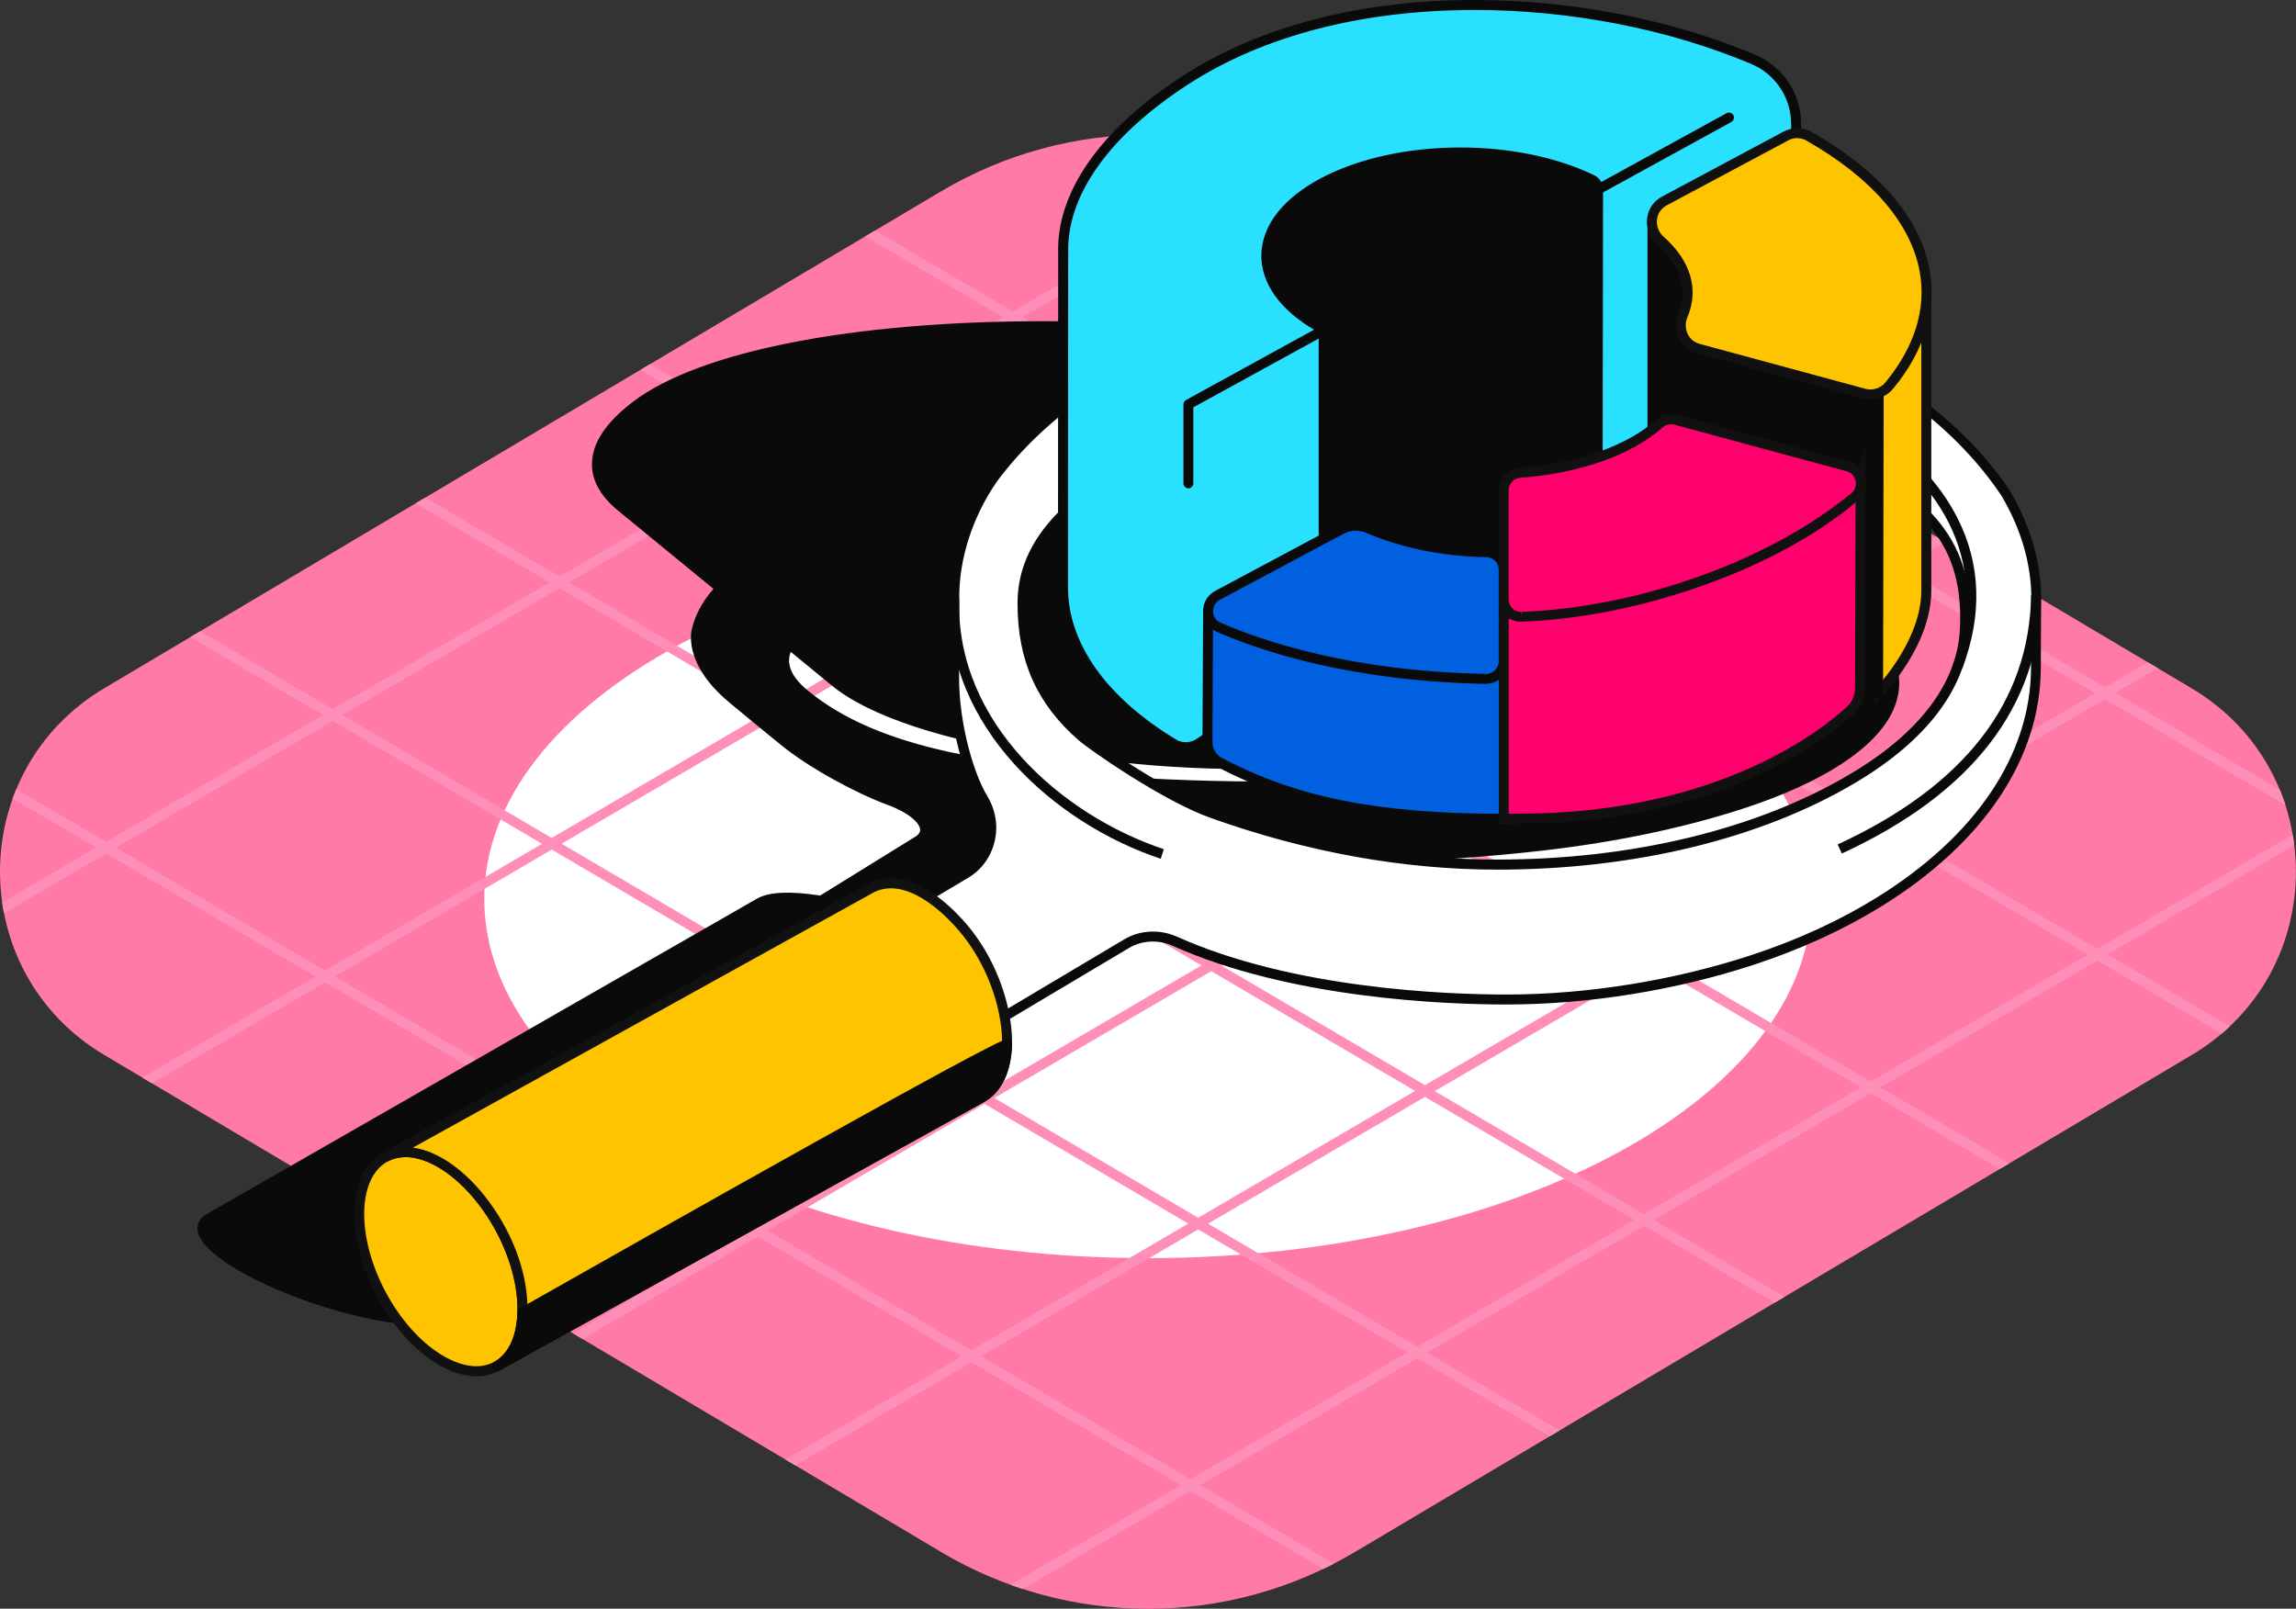
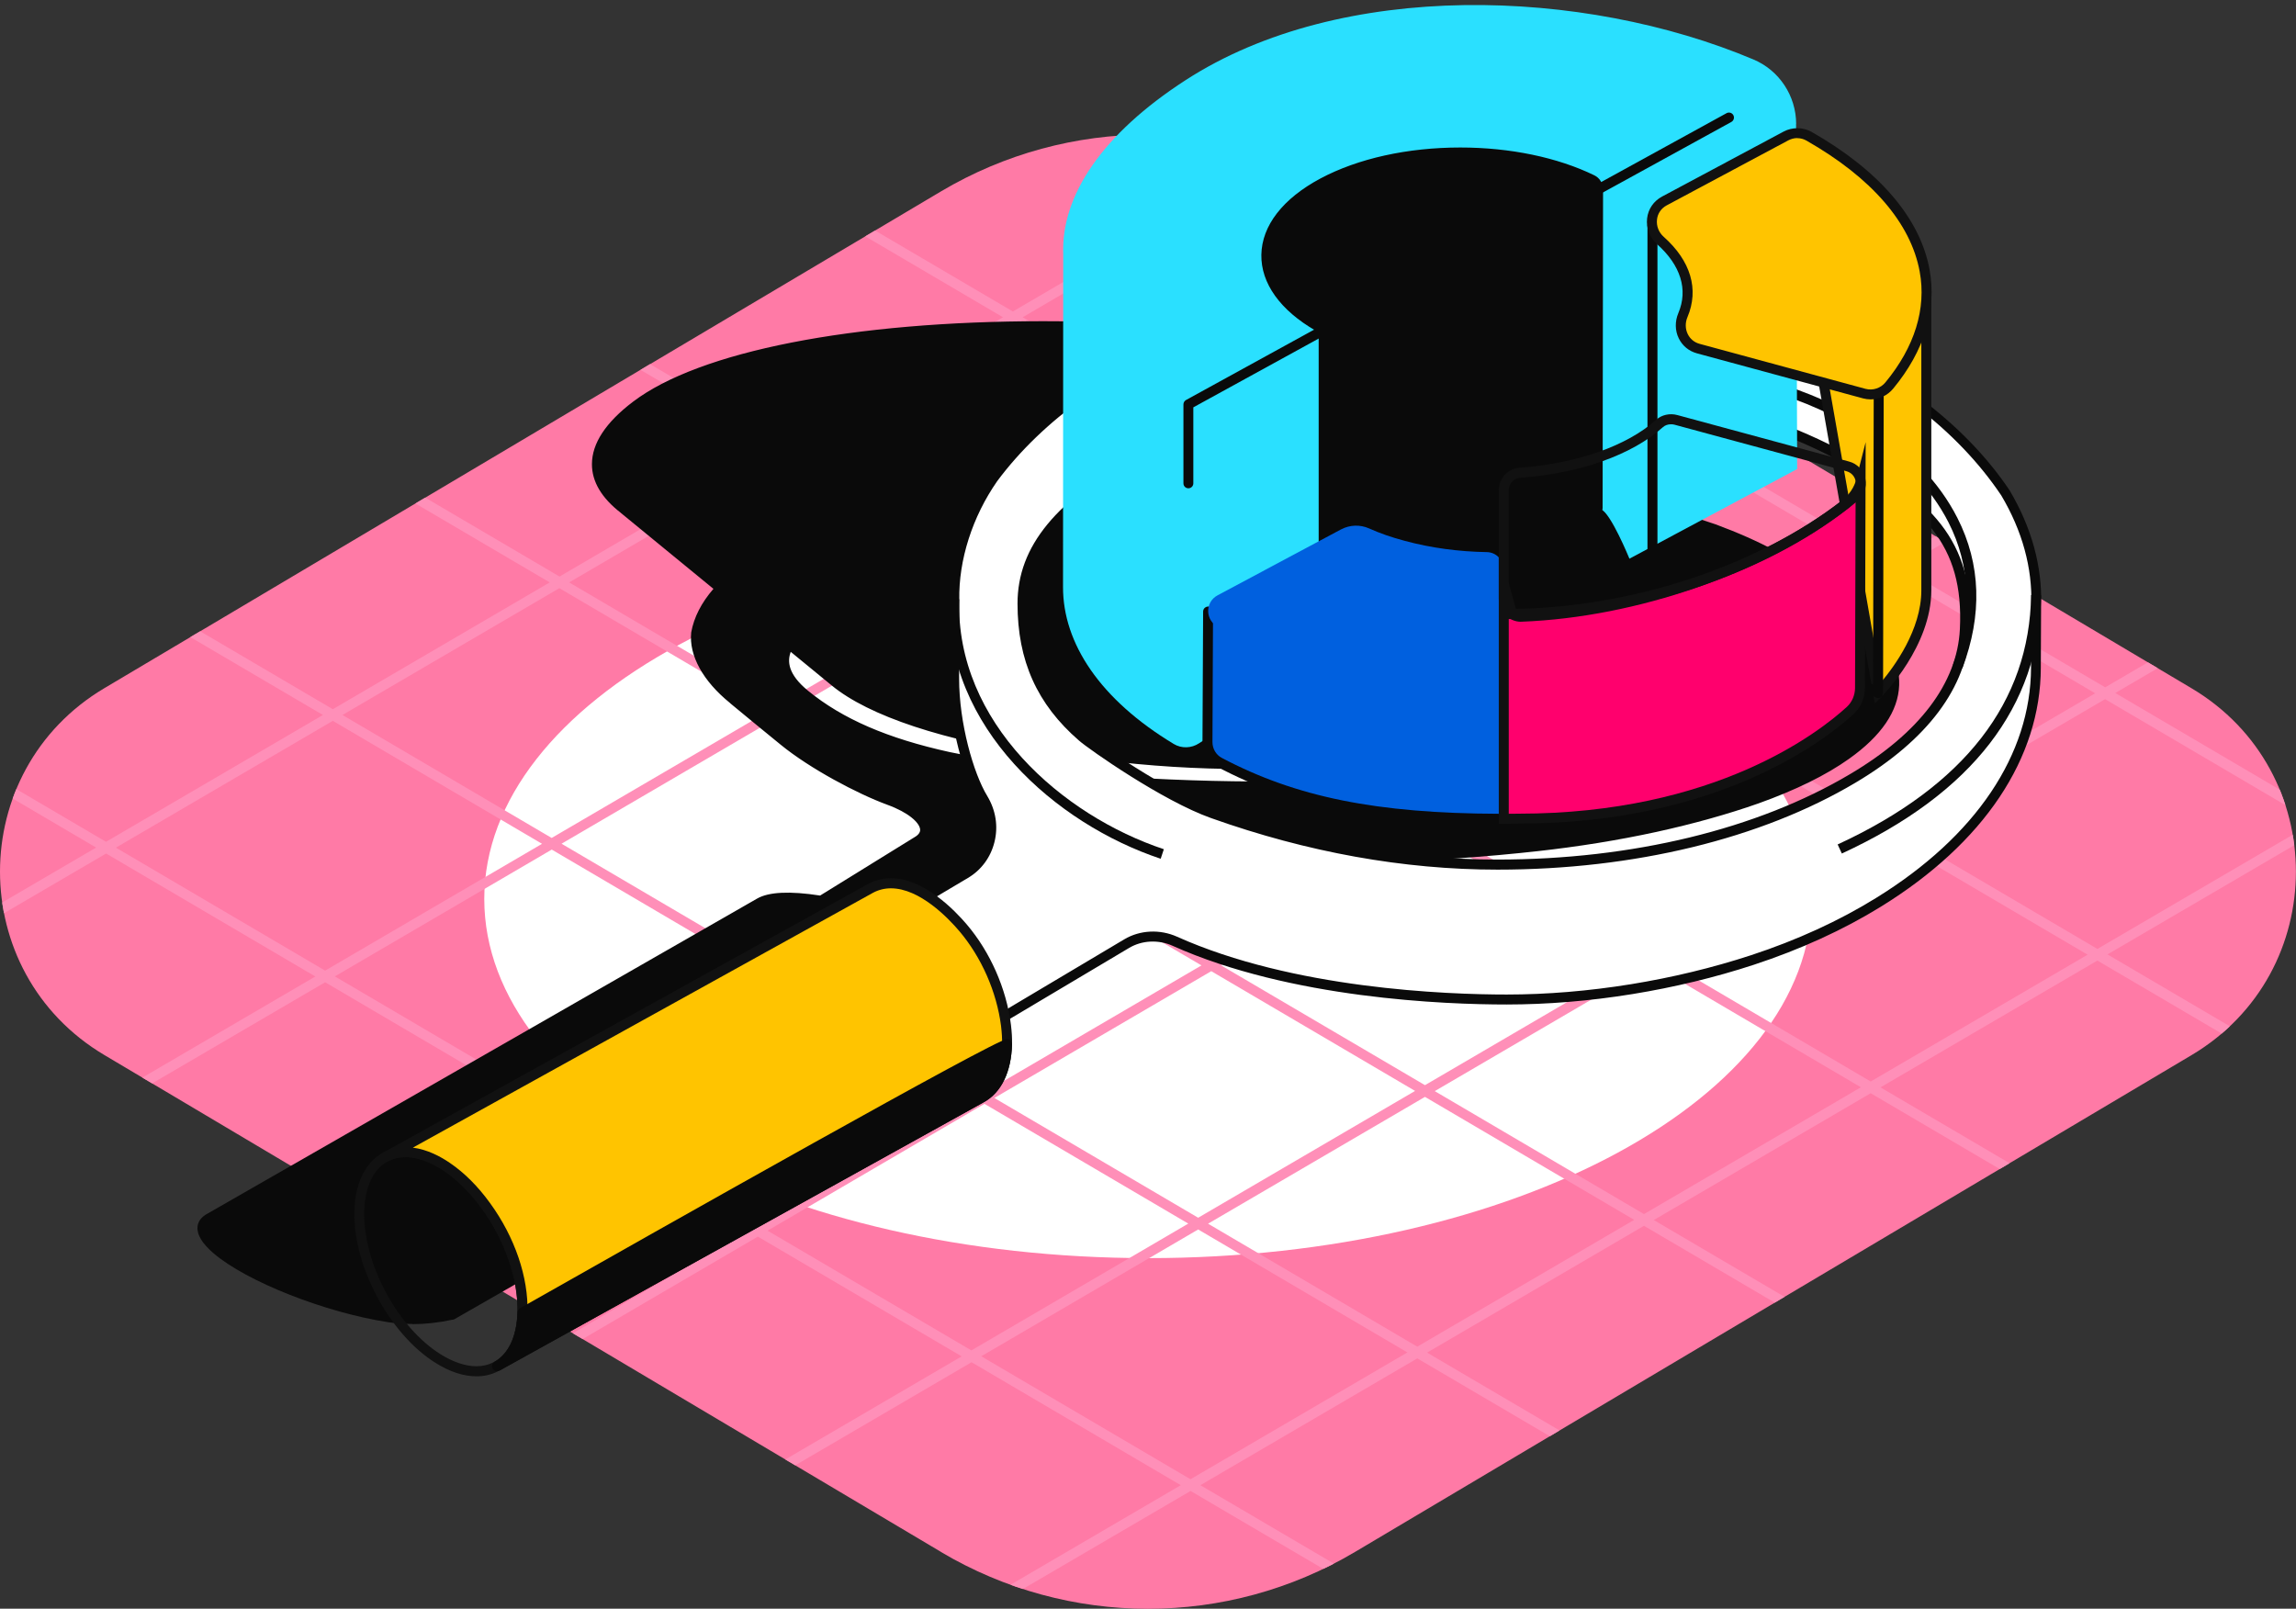
<svg xmlns="http://www.w3.org/2000/svg" id="b" viewBox="0 0 250.76 175.7">
  <rect x="0" y="0" width="250.76" height="175.7" fill="#333333" stroke="none" />
  <defs>
    <clipPath id="e">
      <path d="m102.76,169.49L11.4,115.23c-15.2-9.03-15.2-31.04,0-40.07L102.76,20.91c13.94-8.28,31.29-8.28,45.23,0l91.36,54.26c15.2,9.03,15.2,31.04,0,40.07l-91.36,54.26c-13.94,8.28-31.29,8.28-45.23,0Z" fill="none" />
    </clipPath>
    <linearGradient id="f" x1="468.66" y1="64.83" x2="468.66" y2="64.83" gradientTransform="translate(-327.6)" gradientUnits="userSpaceOnUse">
      <stop offset="0" stop-color="#00fdc3" />
      <stop offset="1" stop-color="#00aceb" />
    </linearGradient>
  </defs>
  <g id="c">
    <g id="d">
      <path d="m102.76,169.49L11.4,115.23c-15.2-9.03-15.2-31.04,0-40.07L102.76,20.91c13.94-8.28,31.29-8.28,45.23,0l91.36,54.26c15.2,9.03,15.2,31.04,0,40.07l-91.36,54.26c-13.94,8.28-31.29,8.28-45.23,0Z" fill="#ff7aa6" />
      <path d="m197.87,98.18c0,21.67-32.46,39.23-72.49,39.23s-72.49-17.56-72.49-39.23,32.46-39.23,72.49-39.23,72.49,17.56,72.49,39.23Z" fill="#fff" />
      <g clip-path="url(#e)" fill="none">
        <path d="m253.28,62.67l47.21,27.74.55-.94-70.02-41.15,11.88-6.95-.55-.94-12.41,7.26-22.85-13.43,21.96-12.85-.55-.94-22.49,13.15-22.26-13.08L218.47.25l-.55-.94-35.24,20.61-22.85-13.43,44.79-26.2-.55-.94-45.32,26.51-22.26-13.08,57.55-33.66-.55-.94L135.42-7.85l-22.85-13.43,67.62-39.55-.55-.94L111.49-21.91l-3.55-2.09-.55.94,3.03,1.78L63.38,6.23,31.51-12.49l-.55.94L62.3,6.86l-23.69,13.85-12.23-7.19-.55.94,11.71,6.88-77.54,45.35.55.94L38.61,21.98l22.85,13.43-23.69,13.85-18.52-10.88-.55.94,17.99,10.57-62.85,36.76.55.94,39.14-22.89-.27.46,22.01,12.93-23.69,13.85-16.99-9.98-.55.94,16.46,9.67-23.69,13.85-11.45-6.73-.55.94,10.92,6.42-1.31.77.55.94,1.84-1.08,22.85,13.43-11.39,6.66.55.94,11.92-6.97,22.26,13.08-24.15,14.12.55.94,24.67-14.43,22.85,13.43-34.22,20.02.55.94,34.75-20.33,22.26,13.08-46.98,27.48.55.94,47.5-27.78,22.85,13.43-57.06,33.37.55.94,57.58-33.68,23.39,13.74-61.38,35.9.55.94,61.91-36.21,38.19,22.44.55-.94-37.66-22.13,23.69-13.85,32.64,19.18.55-.94-32.12-18.87,23.69-13.85,27.1,15.92.55-.94-26.57-15.62,23.69-13.85,21.56,12.67.55-.94-21.03-12.36,23.69-13.85,16.01,9.41.55-.94-15.49-9.1,23.69-13.85,10.47,6.15.55-.94-9.94-5.84,6.53-3.82-.55-.94-7.05,4.12-23.39-13.74,23.69-13.85,29.39,17.27.55-.94-28.86-16.96,12.41-7.26-.55-.94-12.93,7.56-22.85-13.43,22.28-13.03Zm-1.08-.63l-22.28,13.03-22.26-13.08,22.28-13.03,22.27,13.08Zm-119.91,44.03l22.26,13.08-23.69,13.85-22.26-13.08,23.69-13.85Zm-24.76,13.22l-22.85-13.43,23.69-13.85,22.85,13.43-23.69,13.85Zm25.84-13.85l23.69-13.85,22.26,13.08-23.69,13.85-22.26-13.08Zm-1.08-.63l-22.85-13.43,23.69-13.85,22.85,13.43-23.69,13.85Zm-.24-27.91l-23.69,13.85-22.26-13.08,23.69-13.85,22.26,13.08Zm-21.19-13.71l23.69-13.85,22.26,13.08-23.69,13.85-22.26-13.08Zm23.34,13.72l23.69-13.85,22.85,13.43-23.69,13.85-22.85-13.43Zm24.76-14.48l23.69-13.85,22.85,13.43-23.69,13.85-22.85-13.43Zm-1.08-.63l-22.26-13.08,23.69-13.85,22.26,13.08-23.69,13.85Zm-23.34-13.72l-22.85-13.43,23.69-13.85,22.85,13.43-23.69,13.85Zm-23.92-14.06l-22.26-13.08,23.69-13.85,22.26,13.08-23.69,13.85Zm-1.08.63l-23.69,13.85-22.26-13.08,23.69-13.85,22.26,13.08Zm1.08.63l22.85,13.43-23.69,13.85-22.85-13.43,23.69-13.85Zm-1.92,27.91l-23.69,13.85-22.85-13.43,23.69-13.85,22.85,13.43Zm-24.76,14.48l-23.69,13.85-22.85-13.43,23.69-13.85,22.85,13.43Zm1.08.63l22.26,13.08-23.69,13.85-22.26-13.08,23.69-13.85Zm-2.5,27.57l-23.69,13.85-22.26-13.08,23.69-13.85,22.26,13.08Zm1.08.63l22.85,13.43-23.69,13.85-22.85-13.43,23.69-13.85Zm23.92,14.06l22.26,13.08-23.69,13.85-22.26-13.08,23.69-13.85Zm23.34,13.72l22.85,13.43-23.69,13.85-22.85-13.43,23.69-13.85Zm1.08-.63l23.69-13.85,22.85,13.43-23.69,13.85-22.85-13.43Zm24.76-14.48l23.69-13.85,22.85,13.43-23.69,13.85-22.85-13.43Zm24.76-14.48l23.69-13.85,22.85,13.43-23.69,13.85-22.85-13.43Zm-1.08-.63l-22.26-13.08,23.69-13.85,22.26,13.08-23.69,13.85Zm2.5-27.57l23.69-13.85,22.26,13.08-23.69,13.85-22.26-13.08Zm45.97-28.15l-22.28,13.03-22.85-13.43,22.28-13.03,22.85,13.43Zm-23.92-14.06l-22.28,13.03-22.26-13.08,22.28-13.03,22.26,13.08Zm-23.34-13.71l-22.28,13.03-22.85-13.43,22.28-13.03,22.85,13.43Zm-23.92-14.06l-22.28,13.03-22.26-13.08,22.28-13.03,22.26,13.08Zm-46.19-27.14l22.85,13.43-22.28,13.03-21.37-12.56-.55.94,20.84,12.25-23.69,13.85-22.85-13.43,47.04-27.51ZM39.69,21.35l23.69-13.85,22.85,13.43-23.69,13.85-22.85-13.43Zm22.85,14.69l22.26,13.08-23.69,13.85-22.26-13.08,23.69-13.85Zm-48.45,28.34l23.69-13.85,22.26,13.08-23.69,13.85-22.26-13.08Zm22.26,14.35l22.85,13.43-23.69,13.85-22.85-13.43,23.69-13.85Zm-48.45,28.34l23.69-13.85,22.85,13.43-23.69,13.85-22.85-13.43Zm23.92,14.06l23.69-13.85,22.26,13.08-23.69,13.85-22.26-13.08Zm23.34,13.72l23.69-13.85,22.85,13.43-23.69,13.85-22.85-13.43Zm23.92,14.06l23.69-13.85,22.26,13.08-23.69,13.85-22.26-13.08Zm23.34,13.72l23.69-13.85,22.85,13.43-23.69,13.85-22.85-13.43Zm47.31,27.8l-23.39-13.74,23.69-13.85,23.39,13.74-23.69,13.85Zm24.76-14.48l-23.39-13.74,23.69-13.85,23.39,13.74-23.69,13.85Zm24.76-14.48l-23.39-13.74,23.69-13.85,23.39,13.74-23.69,13.85Zm24.76-14.48l-23.39-13.74,23.69-13.85,23.39,13.74-23.69,13.85Zm48.45-28.34l-23.69,13.85-23.39-13.74,23.69-13.85,23.39,13.74Zm.3-28.86l-23.69,13.85-22.85-13.43,23.69-13.85,22.85,13.43Z" fill="#ff8fb8" />
      </g>
      <path d="m187.17,57.76c-4.53-1.55-9.4-2.82-14.48-3.85l-7.4-6.06c-3.65-3.42-12.09-6.25-24.14-7.89-.58-.08-1.12-.07-1.59,0l-.65-.53c-1.95-1.59-5.54-2.83-9.12-3.14-23.42-2-50.36.43-60.34,8.02-5.29,4.02-5.6,8-1.25,11.32,0,0-.02-.01-.03-.02l10.54,8.63c-1.44,1.52-2.37,3.15-2.68,4.87-.23,2.24,1.14,4.93,4.14,7.32h-.03c.3.25,5.47,4.48,5.47,4.48,3.09,2.53,8.23,5.28,11.42,6.44.02,0,.04.02.06.02,3.48,1.27,4.96,3.27,3.22,4.44l-10.62,6.57c-2.73-.44-5.37-.54-6.74.25-.04.02-60.22,34.51-60.22,34.51,0,0,.02,0,.02-.01-1.08.66-.86,1.82.91,3.34,3.54,3.04,11.98,6.37,18.8,7.41,3.68.56,6.97-.33,6.9-.29l60.11-34.45c1.06-.66.83-1.82-.94-3.34-.42-.36-1.94-1.38-2.2-1.55l16.35-10.43c.99-.67,2.89-.92,5.07-.71,15.14,1.45,31.4.26,40.12-.7,4.57-.51,8.85-1.22,12.91-2.09,3.97-.87,7.7-1.9,11.1-3.1,3.75-1.34,7.13-2.93,9.73-4.79,6.93-4.92,6.76-10.34.92-15.14,0,0-4.21-3.47-4.29-3.54-2.5-2.16-6.25-4.19-11.09-5.98Zm-68.72,9.46c1.32-.76,3.48-1.67,6.99-2.46,2.16-.46,4.54-.81,7.06-1.04l5.42,4.43h0c-.66-.54-2.03-.9-3.08-.8-3.05.31-6.34.44-9.7.35-1.71-.04-3.21-.13-4.72-.27-.61-.06-1.19-.05-1.69,0l-.27-.22Zm71.83,8.52c-6.35,4.28-17.96,7.52-32.69,9.15-11.16,1.24-23.2,1.22-34.51.53-6.25-.37-17.63-2.35-19.48-2.76-7.95-1.74-12.49-4.19-15.7-6.81-2.34-1.92-2.77-3.73-1.74-5.52l4.99,4.09c3.87,3.19,11.81,5.93,22.9,7.55,1.17.17,2.22.03,2.7-.34l.53-.41.29.24c.58.48,1.61.87,2.69,1,11.23,1.38,21.23,1.28,34.85-.23h0s1.04-.13,1.57-.19c21.42-2.37,27.23-8.14,28.62-10.11.28-.4.1-.91-.49-1.39l-.32-.26,2.63.33s1.35-2.38-.5-4.97l7.31,2.51c1.29,2.52.08,5.08-3.67,7.6Z" fill="#0a0a0a" />
      <path d="m45.03,144.6c-.91,0-1.79-.06-2.63-.19-6.91-1.06-15.47-4.44-19.08-7.53-1.23-1.06-1.82-2.02-1.75-2.87.03-.37.2-.89.84-1.31.02-.02.04-.03.06-.04h0s0,0,0,0q60.18-34.49,60.22-34.52c1.27-.73,3.57-.84,6.88-.33l10.45-6.46c.52-.35.48-.68.47-.79-.09-.71-1.23-1.81-3.59-2.67-3.25-1.19-8.45-3.95-11.63-6.55-.21-.17-5.18-4.23-5.48-4.5-.02-.02-.04-.04-.06-.06-2.95-2.39-4.5-5.19-4.24-7.71.3-1.66,1.12-3.25,2.43-4.76l-10.09-8.27s-.02-.02-.03-.03c-2.09-1.62-3.16-3.41-3.15-5.32,0-2.26,1.51-4.56,4.48-6.81,7.25-5.51,23.99-8.8,44.8-8.8,5.35,0,10.7.23,15.92.67,3.68.31,7.37,1.59,9.41,3.26l.47.38c.45-.04.96-.04,1.49.04,11.96,1.63,20.64,4.48,24.44,8.04l7.27,5.95c5.18,1.05,10.03,2.35,14.42,3.84,4.92,1.82,8.71,3.86,11.27,6.08.16.13,4.28,3.53,4.28,3.53,3.1,2.55,4.62,5.23,4.52,7.96-.1,2.83-1.94,5.54-5.48,8.05-2.5,1.78-5.82,3.41-9.87,4.86-3.35,1.18-7.1,2.23-11.16,3.12-4.18.91-8.54,1.61-12.96,2.1-4.66.52-14.08,1.38-24.86,1.38-5.49,0-10.67-.23-15.37-.68-2.06-.2-3.86.05-4.71.62l-15.66,9.99c.56.38,1.27.88,1.56,1.13,1.23,1.06,1.82,2.02,1.75,2.87-.03.38-.21.92-.89,1.34l-60.12,34.46c-.08.05-.18.07-.27.07-1.47.32-2.93.48-4.35.48Zm-21.95-11.03s-.01,0-.02.01c-.37.23-.39.44-.39.51-.02.22.08.84,1.37,1.95,3.47,2.99,11.79,6.25,18.53,7.28,2.02.31,4.32.22,6.57-.26.02,0,.05,0,.06-.01l60.02-34.4c.3-.19.35-.37.36-.49.02-.22-.08-.85-1.38-1.96-.39-.34-1.89-1.35-2.13-1.5-.16-.1-.26-.27-.26-.46,0-.19.09-.36.25-.46l16.35-10.43c1.06-.72,2.71-.87,3.91-.87.48,0,.98.02,1.5.07,4.67.45,9.81.67,15.27.67,10.73,0,20.1-.86,24.74-1.37,4.38-.49,8.71-1.19,12.85-2.08,4.02-.87,7.73-1.91,11.03-3.08,3.95-1.41,7.18-2.99,9.6-4.72,3.24-2.3,4.93-4.73,5.02-7.2.08-2.38-1.31-4.76-4.13-7.08-.99-.82-4.22-3.48-4.31-3.56-2.46-2.13-6.13-4.1-10.92-5.87-4.37-1.49-9.22-2.78-14.4-3.83-.09-.02-.17-.06-.24-.11l-7.4-6.06c-3.66-3.42-12.13-6.18-23.86-7.78-.53-.07-1.02-.07-1.44,0-.15.02-.3-.02-.42-.12l-.65-.53c-1.89-1.53-5.35-2.72-8.82-3.02-5.18-.44-10.51-.67-15.82-.67-20.57,0-37.07,3.21-44.14,8.58-2.68,2.04-4.05,4.04-4.05,5.95,0,1.57.94,3.09,2.8,4.51.02.02.04.04.06.06l10.46,8.57c.12.1.19.24.2.39,0,.15-.04.3-.15.41-1.4,1.48-2.26,3.02-2.54,4.59-.22,2.13,1.22,4.63,3.95,6.8.03.03.06.06.09.09.63.52,3.7,3.04,5.36,4.39,3.09,2.53,8.15,5.22,11.26,6.35,2.59.94,4.19,2.27,4.35,3.58.09.71-.25,1.36-.96,1.84l-10.64,6.58c-.11.07-.24.1-.37.07-3.09-.49-5.32-.43-6.38.18-.28.16-58.17,33.34-60.16,34.48Zm114.93-47.13c-4.79,0-9.82-.16-14.96-.47-6.4-.38-17.89-2.4-19.57-2.77-6.96-1.53-12.02-3.73-15.93-6.92-2.45-2.01-3.08-4.1-1.87-6.22.08-.14.22-.24.37-.26.15-.03.32.01.44.11l4.99,4.09c3.93,3.23,11.96,5.87,22.64,7.43.3.04.6.07.88.07.75,0,1.22-.16,1.41-.3l.53-.41c.2-.15.48-.15.68.01l.29.24c.5.42,1.45.76,2.41.88,11.28,1.39,20.63,1.33,34.72-.23h0s1.04-.13,1.57-.19c21.4-2.37,27.02-8.16,28.24-9.88.14-.2-.3-.58-.39-.66l-.32-.26c-.19-.15-.25-.41-.15-.64.1-.22.33-.35.57-.32l2.24.28c.26-.67.65-2.3-.61-4.06-.14-.19-.14-.45,0-.64.14-.19.39-.26.61-.19l7.31,2.51c.13.05.24.14.31.27,1,1.94,1.14,4.96-3.85,8.3-6.4,4.32-18.1,7.6-32.93,9.24-6,.66-12.61,1-19.65,1Zm-51.65-15.24c-.38,1.02-.32,2.43,1.89,4.24,3.77,3.08,8.69,5.21,15.47,6.7,1.66.37,13.05,2.37,19.4,2.75,12.61.76,24.39.58,34.42-.53,14.66-1.62,26.18-4.84,32.44-9.06,3.37-2.26,4.57-4.51,3.58-6.7l-5.77-1.98c.91,2.3-.12,4.18-.18,4.27-.11.19-.33.3-.54.27l-1.19-.15c.26.61,0,1.08-.12,1.24-1.64,2.32-7.75,7.98-29.01,10.34-.53.06-1.56.19-1.56.19-7.43.82-13.58,1.21-19.35,1.21-5.18,0-10.29-.32-15.63-.98-1.14-.14-2.26-.55-2.92-1.08l-.19.14c-.61.47-1.82.64-3.11.45-10.87-1.59-19.1-4.31-23.17-7.67l-4.45-3.65Zm51.56-2.5c-.13,0-.25-.04-.35-.12-.54-.45-1.76-.77-2.68-.68-3.16.32-6.43.44-9.77.36-1.71-.04-3.22-.13-4.75-.27-.57-.05-1.11-.05-1.58,0-.14.02-.3-.02-.41-.12l-.27-.22c-.14-.11-.21-.29-.2-.47s.12-.34.27-.43c1.72-.99,4.13-1.84,7.14-2.52,2.18-.46,4.57-.82,7.13-1.05.14-.01.28.03.39.12l5.42,4.43c.17.14.24.37.17.59-.07.21-.26.36-.48.38-.01,0-.03,0-.04,0Zm-17.54-1.81s.06,0,.09,0c1.5.14,2.99.22,4.68.27,3.28.09,6.52-.04,9.63-.35.2-.02.41-.02.62-.02l-3.07-2.51c-2.43.23-4.71.57-6.77,1.01-2.03.46-3.76.99-5.18,1.59Z" fill="#0a0a0a" />
      <path d="m73.49,122.55l2.73,3.04c1.82,2.02,4.76,2.49,7.08,1.11l39.75-23.65c1.6-.96,3.55-1.02,5.25-.26,11.83,5.31,27.49,6.37,36.24,6.37,4.58,0,9.14-.4,13.68-1.13,4.45-.72,8.86-1.77,13.16-3.18,4.76-1.57,9.47-3.64,13.78-6.31,11.44-7.06,17.15-16.33,17.18-25.6,0,0,.02-6.69.03-6.84.13-4.15-1.01-8.3-3.36-12.26-20.9-31.14-88.52-31.23-110.56-1.62-2.63,3.78-4.33,8.63-4.25,13.29l-.02,8.6c0,4.89,1.58,10.53,3.15,13.11,0,.02.01.03.02.05,1.72,2.81.86,6.49-1.94,8.16l-30.59,18.16c-3.15,1.87-3.8,6.23-1.34,8.97Zm38.18-56.63c0-6.58,4.99-11.48,13.29-15.98,20.98-11.34,55.22-11.36,76.29-.03,8.66,4.65,13.85,8.98,13.35,18.85-.31,6.1-4.47,11.66-12.25,16.26-10.24,6.08-24.01,9.42-38.8,9.42-11.2,0-21.83-2.3-31.1-5.59-5.12-1.81-13.06-7.32-14.25-8.37-5.15-4.46-6.53-9.48-6.53-14.55Z" fill="#fff" />
      <path d="m80.44,128.03h0c-1.75,0-3.44-.76-4.63-2.08l-2.73-3.04c-1.29-1.44-1.86-3.36-1.56-5.28.29-1.9,1.4-3.55,3.03-4.52l30.59-18.16c1.2-.72,2.05-1.87,2.4-3.25.35-1.42.12-2.9-.64-4.16-1.61-2.66-3.25-8.39-3.25-13.44l.02-8.6c-.09-4.55,1.5-9.51,4.34-13.59,10.2-13.7,31.36-22.21,55.22-22.21s46.37,9.13,56.24,23.84c2.42,4.08,3.58,8.3,3.45,12.58,0,.2-.02,4.19-.03,6.83-.03,9.88-6.22,19.13-17.44,26.06-4.11,2.54-8.79,4.68-13.9,6.36-4.24,1.39-8.7,2.46-13.24,3.2-4.69.76-9.33,1.14-13.77,1.14-6.67,0-23.58-.63-36.47-6.41-1.54-.69-3.34-.61-4.75.23l-39.75,23.65c-.95.57-2.04.87-3.14.87ZM163.24,30.79c-23.52,0-44.34,8.34-54.33,21.76-2.71,3.89-4.22,8.61-4.14,12.95l-.02,8.61c0,4.86,1.56,10.34,3.07,12.82.94,1.56,1.22,3.33.79,5.04-.41,1.66-1.44,3.06-2.9,3.92l-30.59,18.16c-1.35.8-2.27,2.17-2.51,3.75-.25,1.6.23,3.2,1.3,4.39l2.73,3.04c.98,1.09,2.37,1.72,3.82,1.72h0c.91,0,1.8-.25,2.58-.71l39.75-23.65c1.71-1.02,3.89-1.12,5.75-.29,12.7,5.7,29.42,6.32,36.02,6.32,4.38,0,8.96-.38,13.59-1.13,4.49-.73,8.89-1.79,13.08-3.16,5.03-1.65,9.63-3.76,13.67-6.26,10.89-6.72,16.89-15.65,16.92-25.14,0-1.57.02-6.72.03-6.87.12-4.05-.98-8.07-3.28-11.95-9.65-14.38-30.85-23.33-55.32-23.33Zm.31,64.19c-10.24,0-20.77-1.89-31.28-5.63-5.29-1.87-13.34-7.51-14.43-8.47-4.58-3.97-6.71-8.72-6.71-14.96s4.19-11.37,13.58-16.46c10.24-5.53,23.88-8.58,38.42-8.58s28.14,3.04,38.39,8.55c9.23,4.96,14.14,9.51,13.63,19.36-.32,6.27-4.65,12.04-12.51,16.7-10.3,6.12-24.18,9.49-39.08,9.49Zm-.43-53.01c-14.36,0-27.82,3-37.9,8.45-9,4.88-13.01,9.66-13.01,15.5s2.01,10.39,6.34,14.14c1.07.93,8.92,6.44,14.08,8.26,10.4,3.69,20.8,5.56,30.92,5.56,14.71,0,28.39-3.32,38.52-9.34,7.54-4.46,11.69-9.93,11.98-15.82.47-9.32-4.03-13.49-13.06-18.34-10.1-5.43-23.55-8.42-37.87-8.42Z" fill="#0a0a0a" />
-       <path d="m48.44,127.2c-4.91-3.06-9.04-.79-9.19,5.05-.16,5.84,3.72,13.09,8.63,16.15,4.94,3.08,9.04.8,9.19-5.05.16-5.85-3.69-13.07-8.63-16.15Z" fill="#ffc400" />
      <path d="m52.04,150.32h0c-1.41,0-2.91-.49-4.46-1.46-5.06-3.15-9.04-10.61-8.88-16.63.11-4.22,2.31-6.94,5.59-6.94,1.41,0,2.9.49,4.44,1.45,5.06,3.15,9.04,10.61,8.88,16.63-.11,4.22-2.3,6.95-5.57,6.95Zm-7.76-23.94c-2.68,0-4.4,2.25-4.5,5.88-.15,5.67,3.6,12.71,8.37,15.67,1.35.84,2.7,1.29,3.88,1.29h0c2.67,0,4.38-2.26,4.48-5.89.15-5.67-3.6-12.7-8.37-15.68-1.35-.84-2.68-1.28-3.86-1.28Z" fill="#111" />
      <path d="m105.16,101.32c-2.23-2.63-6.41-6.23-10.07-4.32-.05.03-53.07,29.4-53.07,29.4.41-.23.86-.39,1.34-.48,1.9-.38,3.91.48,5.47,1.53,1.65,1.12,3.08,2.64,4.26,4.26,2.37,3.28,4.09,7.5,3.98,11.64-.08,2.91-1.13,4.93-2.78,5.86l52.91-29.32c1.65-.92,2.7-2.95,2.78-5.85.02-.69-.03-1.38-.11-2.07-.49-3.87-2.19-7.7-4.7-10.65Z" fill="#ffc400" />
      <path d="m54.55,149.69l-.53-.95c1.54-.87,2.43-2.78,2.5-5.4.1-3.65-1.31-7.77-3.87-11.3-1.26-1.73-2.64-3.12-4.13-4.13-1.03-.7-2.59-1.53-4.21-1.53-.29,0-.57.03-.84.08-.42.08-.82.22-1.17.42,0,0,0,0,0,0l-.53-.95h0c19.8-10.97,53.03-29.38,53.09-29.41.76-.4,1.58-.6,2.44-.6,3.61,0,7,3.53,8.29,5.05,2.56,3.01,4.32,7,4.82,10.94.1.83.14,1.51.12,2.15-.08,3.02-1.17,5.26-3.06,6.31l-52.91,29.32Zm-9.48-24.35c1.61.2,3.07.99,4.06,1.67,1.59,1.08,3.07,2.56,4.4,4.4,2.7,3.72,4.19,8.08,4.08,11.97-.04,1.48-.32,2.78-.82,3.84l50.15-27.79c1.54-.86,2.43-2.77,2.5-5.39.02-.59-.02-1.22-.11-1.99-.48-3.73-2.14-7.51-4.57-10.37-1.19-1.4-4.31-4.66-7.46-4.66-.68,0-1.34.16-1.94.48-.26.14-39.38,21.81-50.28,27.85Z" fill="#111" />
      <path d="m57.06,143.35c-.08,2.91-1.13,4.93-2.78,5.86l52.91-29.32c1.65-.92,2.7-2.95,2.78-5.85.02-.69-52.91,29.31-52.91,29.31Z" fill="#0a0a0a" />
      <path d="m54.29,149.76c-.19,0-.38-.1-.48-.28-.15-.26-.05-.59.21-.74,1.54-.87,2.43-2.78,2.5-5.4,0-.19.11-.37.28-.46,15.59-8.84,51.98-29.39,53.16-29.39.15,0,.31.06.41.17.1.11.16.25.16.4-.08,3.02-1.17,5.26-3.06,6.31l-52.91,29.32c-.08.05-.17.07-.26.07Zm3.31-6.08c-.07,1.35-.35,2.54-.81,3.53l50.15-27.79c1.38-.77,2.23-2.38,2.45-4.59-4.54,2.21-32.67,18.02-51.78,28.85Z" fill="#0a0a0a" />
      <path d="m201.16,93.22l-.46-.99c13.84-6.39,20.95-15.55,21.13-27.24l1.09.02c-.19,12.14-7.51,21.63-21.76,28.21Z" fill="#0a0a0a" />
      <path d="m126.76,93.79c-11.41-3.8-23.51-14.3-23.09-28.37l1.09.03c-.4,13.51,11.3,23.62,22.35,27.3l-.34,1.03Z" fill="#0a0a0a" />
      <path d="m214.32,72.99l-1.02-.38c2.1-5.56,1.93-10.79-.49-15.55-3.89-7.65-12.64-12.41-19.53-14.32l.29-1.05c7.12,1.97,16.17,6.91,20.21,14.88,2.57,5.05,2.74,10.58.54,16.43Z" fill="#0a0a0a" />
      <path d="m196.17,13.54c-.01-3.07-1.84-5.86-4.68-7.05-18.55-7.82-45.01-8.76-62.03,2.28-9.02,5.84-13.59,12.55-13.34,19.03,0-.01,0-.02,0-.04l-.02,36.34c-.02,6.15,4.05,12.31,12.1,17.16.85.51,1.93.47,2.76-.08l17.06-11.14v-13.21c2.78-1.42,6-2.27,8.84-2.71,5.94-.93,12.35-.54,17.98,1.5,1.08.39,3.12,5.4,3.12,5.4l18.32-9.79-.12-37.7Z" fill="#2ae0ff" />
-       <path d="m129.51,82.16c-.56,0-1.11-.15-1.59-.44-8-4.81-12.39-11.07-12.37-17.63l.02-36.34s0-.02,0-.03c-.23-6.7,4.6-13.6,13.59-19.42,8.38-5.43,19.42-8.3,31.92-8.3,10.59,0,21.46,2.12,30.62,5.98,3.03,1.28,5,4.24,5.01,7.55l.12,37.7c0,.2-.11.39-.29.48l-18.32,9.79c-.14.07-.3.08-.44.03-.14-.05-.26-.16-.32-.31-1.05-2.56-2.33-4.9-2.81-5.09-5.23-1.9-11.63-2.43-17.71-1.48-2.2.34-5.41,1.06-8.38,2.51v12.87c0,.18-.09.36-.25.46l-17.06,11.14c-.53.34-1.13.53-1.75.53Zm-12.85-54.32l-.02,36.25c-.02,6.16,4.19,12.09,11.84,16.7.65.39,1.53.36,2.18-.07l16.81-10.98v-12.91c0-.2.11-.39.3-.49,3.18-1.62,6.65-2.4,9.01-2.77,2.06-.32,4.15-.48,6.22-.48,4.3,0,8.35.68,12.03,2.02,1.05.38,2.46,3.39,3.21,5.15l17.5-9.35-.12-37.37c0-2.87-1.72-5.44-4.34-6.55-9.02-3.8-19.75-5.9-30.19-5.9-12.29,0-23.13,2.81-31.33,8.13-8.69,5.63-13.34,12.22-13.09,18.55,0,.03,0,.05,0,.08Z" fill="#0a0a0a" />
      <path d="m174.52,20.7l-.05,34.8c-5.55-1.93-11.81-2.38-17.6-1.38-8.71,1.51-12.3,5.23-12.3,5.23v-22.69c0-.42-.24-.8-.59-1.01-7.71-4.45-7.57-11.37.5-15.69,8.07-4.3,21.04-4.42,29.41-.33.41.2.64.62.64,1.06Z" fill="#0a0a0a" />
      <path d="m144.56,59.9c-.07,0-.14-.01-.2-.04-.21-.08-.34-.28-.34-.51v-22.69c0-.22-.12-.42-.32-.54-3.88-2.23-5.99-5.18-5.94-8.29.05-3.18,2.34-6.14,6.46-8.34,4.09-2.18,9.51-3.38,15.27-3.38,5.43,0,10.62,1.08,14.64,3.04.58.28.95.88.95,1.55l-.05,34.8c0,.18-.09.34-.23.44-.14.1-.33.13-.49.07-5.34-1.85-11.62-2.34-17.33-1.35-8.44,1.46-11.97,5.04-12.01,5.07-.11.11-.25.17-.39.17Zm14.92-42.7c-5.59,0-10.83,1.15-14.75,3.25-3.75,2-5.84,4.63-5.88,7.4-.04,2.7,1.87,5.31,5.4,7.34.53.32.86.88.86,1.48v21.51c1.59-1.21,5.27-3.48,11.67-4.59,5.63-.98,11.8-.56,17.15,1.16l.05-34.04c0-.25-.13-.47-.33-.57-3.87-1.89-8.9-2.93-14.16-2.93Z" fill="#0a0a0a" />
      <path d="m141.05,64.92v-.18s0,0,0,0v.17Z" fill="url(#f)" />
      <path d="m210.38,31.66s-11.39,9.2-11.39,9.2l6.12,34.83s5.27-5.29,5.27-11.21V31.66Z" fill="#ffc400" />
      <path d="m204.76,76.82l-6.35-36.18.25-.2c3.07-2.47,11.09-8.93,11.36-9.18l.32.37.59.03v32.82c0,6.08-5.21,11.37-5.43,11.6l-.74.74Zm-5.17-35.74l5.87,33.41c1.41-1.67,4.38-5.7,4.38-10.01v-31.69c-1.28,1.07-4.08,3.33-10.25,8.29Z" fill="#111" />
-       <polygon points="191.02 17.08 180.48 24.58 180.48 62.4 205.11 75.69 205.18 43.18 191.02 17.08" fill="#0a0a0a" />
      <path d="m205.11,76.24c-.09,0-.18-.02-.26-.07l-24.63-13.29c-.18-.09-.29-.28-.29-.48V24.58c0-.18.09-.34.23-.44l10.53-7.5c.13-.09.29-.12.44-.09.15.04.28.13.36.27l14.17,26.1c.04.08.07.17.07.26l-.07,32.52c0,.19-.1.37-.27.47-.09.05-.18.08-.28.08Zm-24.09-14.16l23.55,12.7.07-31.47-13.81-25.44-9.81,6.98v37.22Z" fill="#0a0a0a" />
      <path d="m195.06,14.85l-13.28,7.1c-1.64.88-1.83,3.09-.44,4.32,2.78,2.46,3.65,5.35,2.46,8.15-.64,1.51.09,3.23,1.67,3.66l18.14,4.92c1.01.27,2.07-.09,2.74-.89,7.69-9.31,4.35-19.75-8.79-27.23-.77-.44-1.73-.44-2.51-.02Z" fill="#ffc400" />
      <path d="m204.29,43.62h0c-.28,0-.55-.04-.82-.11l-18.14-4.92c-.88-.24-1.58-.82-1.98-1.63-.42-.85-.43-1.86-.05-2.76,1.09-2.56.26-5.23-2.32-7.53-.81-.72-1.21-1.77-1.09-2.82.12-1.03.72-1.89,1.63-2.38l13.28-7.1c.93-.5,2.12-.49,3.03.02,7.41,4.22,11.88,9.43,12.91,15.06.8,4.38-.57,8.88-3.97,12.99-.62.75-1.52,1.18-2.48,1.18Zm-7.99-28.54c-.34,0-.69.09-.99.25l-13.28,7.1c-.6.32-.99.89-1.06,1.55-.08.7.19,1.4.73,1.88,2.96,2.63,3.88,5.74,2.6,8.77-.26.61-.25,1.29.03,1.86.26.53.71.9,1.28,1.06l18.14,4.92c.79.21,1.65-.07,2.17-.71,3.19-3.86,4.49-8.05,3.74-12.1-.97-5.3-5.25-10.25-12.38-14.31-.3-.17-.64-.26-.99-.26Z" fill="#111" />
      <path d="m131.94,66.79l-.07,14.26c0,.92.49,1.78,1.3,2.21,8.44,4.47,17.4,6.18,31.07,6.18v-18.37c-1.2,0-32.3-4.27-32.3-4.27Z" fill="#0060df" />
      <path d="m164.24,89.98c-13.88,0-22.95-1.81-31.32-6.24-.99-.52-1.6-1.55-1.59-2.69l.07-14.26c0-.16.07-.31.19-.41.12-.1.28-.15.43-.13,12.46,1.72,31.33,4.27,32.22,4.27.3,0,.55.24.55.54v18.37c0,.3-.24.54-.54.54Zm-31.76-22.57l-.06,13.64c0,.72.39,1.39,1.01,1.72,8.09,4.28,16.89,6.07,30.27,6.11v-17.33c-3.95-.41-26.4-3.49-31.22-4.15Z" fill="#0a0a0a" />
      <path d="m146.48,57.81l-13.5,7.21c-1.43.76-1.35,2.83.13,3.48,4.76,2.09,14.46,5.37,29.16,5.64,1.08.02,1.97-.86,1.97-1.94v-9.97c0-1.04-.82-1.92-1.86-1.93-3.03-.05-6.08-.45-8.96-1.23-1.46-.39-2.7-.82-3.88-1.35-.98-.44-2.1-.41-3.05.09Z" fill="#0060df" />
-       <path d="m162.3,74.69h0s-.04,0-.05,0c-14.91-.28-24.8-3.68-29.37-5.69-.87-.38-1.44-1.22-1.48-2.17-.04-.96.47-1.84,1.31-2.29l13.5-7.21c1.07-.57,2.39-.61,3.53-.11,1.16.51,2.36.93,3.8,1.32,2.77.75,5.74,1.16,8.83,1.21,1.32.02,2.4,1.13,2.4,2.48v9.97c0,.66-.26,1.28-.72,1.75-.47.47-1.09.73-1.75.73Zm-14.22-16.73c-.47,0-.94.12-1.35.34l-13.5,7.21c-.48.26-.76.74-.74,1.29.02.54.33,1,.83,1.21,4.49,1.97,14.23,5.32,28.95,5.59l.03.55v-.54h0c.37,0,.71-.15.98-.41.26-.26.41-.62.41-.99v-9.97c0-.75-.6-1.38-1.33-1.39-3.18-.05-6.23-.47-9.09-1.25-1.49-.4-2.75-.84-3.96-1.37-.39-.17-.8-.26-1.22-.26Z" fill="#0a0a0a" />
      <path d="m174.52,21.24c-.19,0-.38-.1-.48-.28-.14-.26-.05-.59.22-.74l14.31-7.86c.26-.14.59-.05.74.22.14.26.05.59-.22.74l-14.31,7.86c-.08.05-.17.07-.26.07Z" fill="#0a0a0a" />
      <path d="m129.79,53.33c-.3,0-.54-.24-.54-.54v-8.62c0-.2.11-.38.28-.48l14.31-7.86c.26-.14.59-.05.74.22.14.26.05.59-.22.74l-14.03,7.7v8.3c0,.3-.24.54-.54.54Z" fill="#0a0a0a" />
      <path d="m201.48,55.11c-9.82,7.64-23.78,11.82-36.32,11.94l-.92-3.29v25.67s1.06-.03,1.59-.03c21.51,0,32.88-8.72,36.24-11.81.69-.63,1.07-1.52,1.07-2.46l.07-22.44s-.36,1.4-1.73,2.42Z" fill="#ff006d" />
      <path d="m163.69,89.99v-30.21l1.87,6.72c12.87-.22,26.46-4.73,35.58-11.82,1.21-.9,1.53-2.11,1.53-2.12l1.09-4.27-.08,26.85c0,1.09-.46,2.13-1.25,2.86-3.05,2.8-14.69,11.95-36.61,11.95-.53,0-1.58.03-1.58.03h-.56Zm1.09-22.39v21.28c.34,0,.77-.01,1.05-.01,21.52,0,32.89-8.93,35.87-11.66.57-.52.89-1.28.9-2.06l.06-20.37c-.23.27-.52.54-.85.79-9.38,7.3-23.43,11.92-36.64,12.04h-.38Z" fill="#111" />
-       <path d="m164.23,53.56v11.88c0,1.08.9,1.97,1.97,1.93,12.09-.46,26.01-5.08,35.28-12.25.35-.26.69-.52,1.02-.79,1.23-1,.84-2.97-.7-3.38l-18.77-5.08c-.62-.17-1.3-.04-1.78.39-3.38,3.03-9.08,4.93-15.27,5.39-1,.07-1.76.92-1.76,1.92Z" fill="#ff006d" />
      <path d="m166.13,67.91c-1.34,0-2.44-1.11-2.44-2.48v-11.88c0-1.29.99-2.37,2.26-2.46,6.29-.47,11.74-2.38,14.94-5.25.59-.53,1.48-.73,2.29-.51l18.77,5.08c.9.24,1.58.96,1.77,1.87.19.92-.14,1.86-.88,2.46-.34.27-.68.54-1.03.8-9.08,7.03-23.05,11.88-35.58,12.36h-.09Zm16.36-21.57c-.34,0-.65.11-.88.32-3.38,3.03-9.06,5.04-15.59,5.53-.7.05-1.25.66-1.25,1.38v11.88c0,.76.61,1.39,1.36,1.39v.54l.05-.55c12.32-.47,26.04-5.23,34.97-12.14.35-.26.68-.52,1.01-.78.42-.34.61-.86.5-1.39-.11-.52-.48-.91-.99-1.05l-18.77-5.08c-.13-.04-.26-.05-.4-.05Z" fill="#111" />
    </g>
  </g>
</svg>